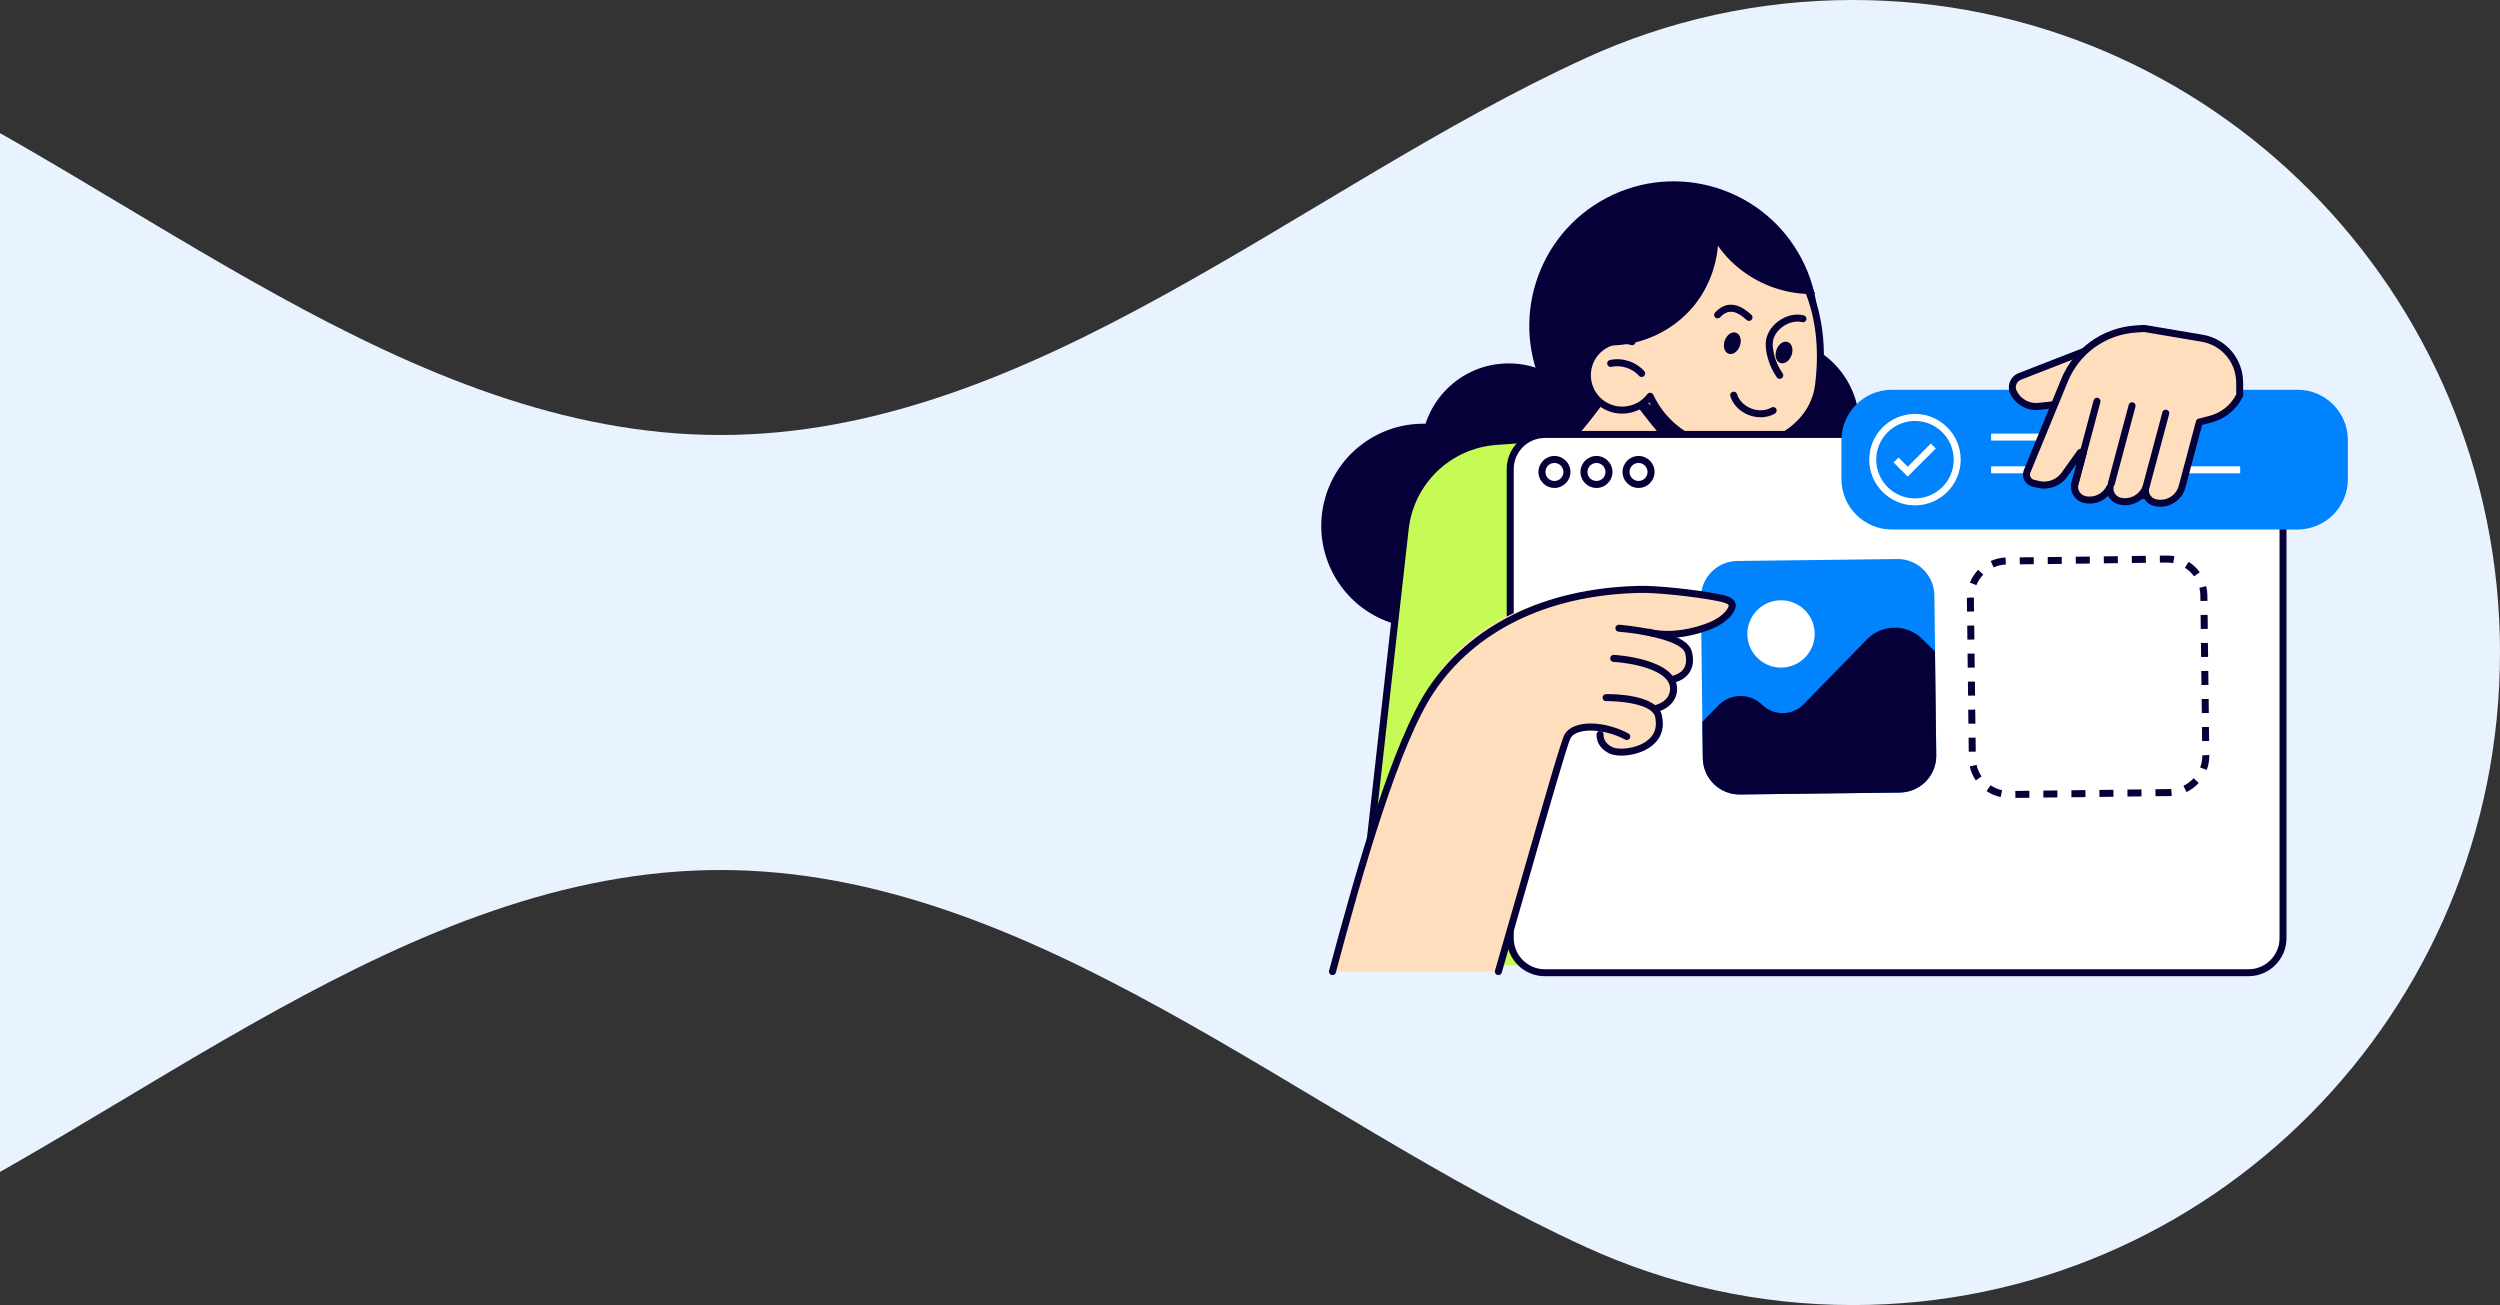
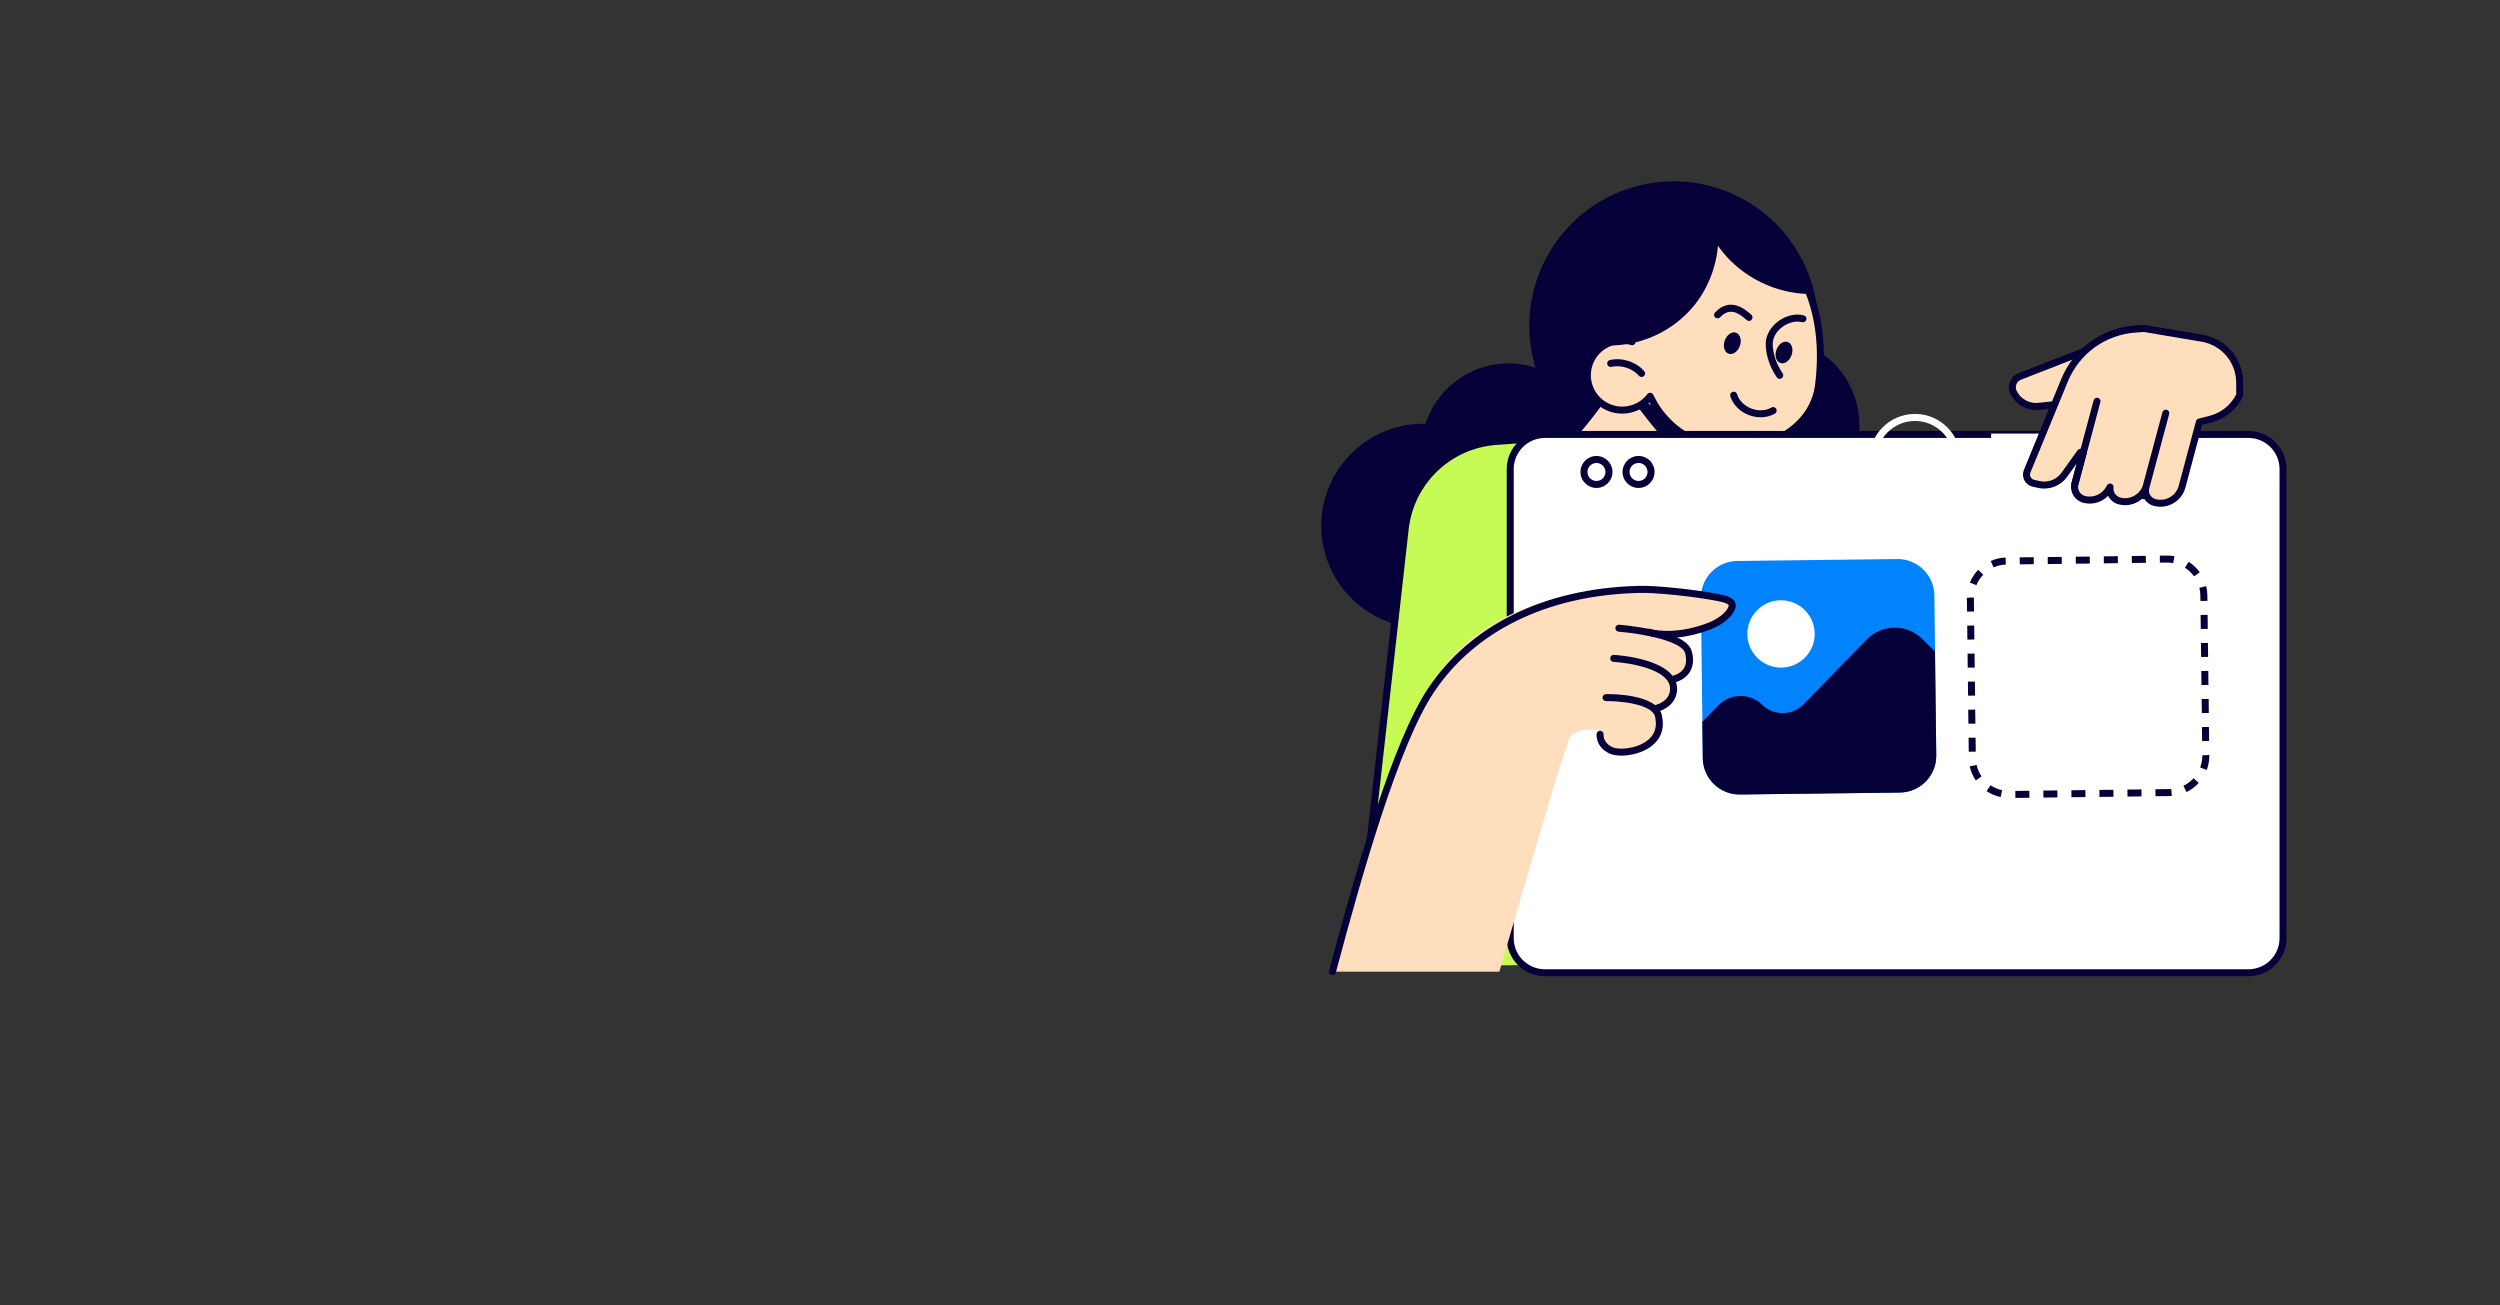
<svg xmlns="http://www.w3.org/2000/svg" id="Warstwa_1" data-name="Warstwa 1" viewBox="0 0 772 403">
  <rect x="0" y="0" width="772" height="403" fill="#333333" stroke="none" />
  <defs>
    <style>
      .cls-1 {
        fill: none;
      }

      .cls-2 {
        fill: #ffdebe;
      }

      .cls-3 {
        fill: #fff;
      }

      .cls-4 {
        fill: #050038;
      }

      .cls-5 {
        fill: #e9f3ff;
        fill-rule: evenodd;
      }

      .cls-6 {
        fill: #c6fb55;
      }

      .cls-7 {
        fill: #0083fc;
      }

      .cls-8 {
        clip-path: url(#clippath);
      }
    </style>
    <clipPath id="clippath">
      <rect class="cls-1" x="408" y="56" width="317.03" height="245.45" />
    </clipPath>
  </defs>
-   <path class="cls-5" d="M772,201.5c0,111.29-89.46,201.5-199.82,201.5-29.33,0-57.18-6.37-82.27-17.82-88.04-40.16-170.79-116.52-267.42-116.52S43.12,345.02-44.92,385.18c-25.09,11.44-52.94,17.82-82.27,17.82-110.36,0-199.82-90.21-199.82-201.5S-237.54,0-127.18,0c29.33,0,57.18,6.37,82.27,17.82C43.12,57.98,125.87,134.33,222.5,134.33S401.88,57.98,489.92,17.82C515,6.37,542.85,0,572.18,0c110.36,0,199.82,90.21,199.82,201.5Z" />
  <g class="cls-8">
    <g>
      <path class="cls-4" d="M465.87,166.18c14.9,0,26.98-12.08,26.98-26.98s-12.08-26.98-26.98-26.98-26.98,12.08-26.98,26.98,12.08,26.98,26.98,26.98Z" />
      <path class="cls-4" d="M547.19,158.26c14.9,0,26.98-12.08,26.98-26.98s-12.08-26.98-26.98-26.98-26.98,12.08-26.98,26.98,12.08,26.98,26.98,26.98Z" />
      <path class="cls-4" d="M470.25,169.64c4-16.96-6.5-33.95-23.45-37.95-16.96-4-33.95,6.5-37.95,23.45-4,16.96,6.5,33.95,23.45,37.95,16.96,4,33.95-6.5,37.95-23.45Z" />
      <path class="cls-6" d="M418.74,298.57l15.17-135.27c1.63-14.6,13.46-25.94,28.11-26.99l35.16-2.51,22.83,8.45c17.85,6.6,29.7,23.62,29.7,42.65v112.25l-130.97,1.43Z" />
      <path class="cls-4" d="M418.74,299.65s-.09,0-.12-.01c-.59-.07-1.02-.61-.95-1.19l15.16-135.27c1.7-15.11,13.93-26.87,29.1-27.96l35.16-2.51c.15-.01.3,0,.46.07l22.83,8.45c18.19,6.73,30.4,24.27,30.4,43.65v112.25c0,.6-.49,1.08-1.08,1.08s-1.08-.49-1.08-1.08v-112.25c0-18.49-11.65-35.22-28.98-41.63l-22.61-8.36-34.92,2.5c-14.13,1.01-25.53,11.95-27.11,26.03l-15.17,135.27c-.05.56-.53.96-1.07.96Z" />
      <path class="cls-4" d="M537.47,140.11c21.83-11.39,30.29-38.33,18.89-60.15-11.39-21.83-38.33-30.29-60.15-18.9-21.83,11.39-30.29,38.33-18.9,60.15,11.39,21.83,38.33,30.29,60.16,18.9Z" />
      <path class="cls-2" d="M506.62,163.81c.66,1.82,23.91-29.01,24.45-29.36l-25.59-27.17s-18.45,28.79-23.54,30.07c0,0,17.57,7,24.68,26.46Z" />
      <path class="cls-4" d="M506.63,164.89c-.22,0-.43-.07-.63-.19-.49-.35-.61-1.02-.26-1.5,2.83-4.01,19.76-24.16,23.86-28.74l-23.95-25.42c-4.35,6.73-18.53,28.14-23.43,29.36-.57.15-1.17-.21-1.31-.79-.14-.58.21-1.17.79-1.31,3.41-.85,15.85-18.61,22.89-29.6.18-.28.48-.46.81-.5.32-.03.66.1.89.34l25.59,27.15c.22.23.32.55.29.87-.03.28-.17.53-.38.71-1.27,1.23-20.89,24.4-24.26,29.16-.23.3-.56.47-.9.47Z" />
      <path class="cls-4" d="M505.58,123.73c-.5.52-.23,1.42.43,2.28,4.57,6.01,9.52,11.91,14.81,17.66.61.64,1.21,1.32,1.88,1.93,1.54-2.32,3.04-4.63,4.45-6.69.41-.66.84-1.29,1.24-1.86-.15-.1-.34-.19-.49-.29-.75-.47-1.34-.56-1.82-.47-.39-.25-.79-.48-1.2-.76-1.84-1.26-3.67-2.54-5.51-3.81-3.78-2.61-7.56-5.22-11.33-7.82-.91-.65-2.03-.62-2.48-.17Z" />
      <path class="cls-2" d="M503.98,105.52c-1.76-5.37-1.97-11.3-.15-17.09,4.63-14.75,20.34-22.94,35.08-18.31,11.51,3.61,26.37,19.06,22.64,48.79-1.93,15.33-20.34,22.94-35.08,18.31-7.79-2.45-13.72-8-16.92-14.84-2.67,3.54-7.37,5.2-11.84,3.8-5.69-1.78-8.85-7.84-7.07-13.53,1.77-5.63,7.7-8.76,13.33-7.12Z" />
      <path class="cls-4" d="M535.45,139.64c-3.15,0-6.31-.45-9.29-1.4-7.22-2.26-13.27-7.3-16.85-13.96-3.09,3.06-7.68,4.23-11.91,2.91-6.24-1.96-9.74-8.64-7.77-14.89,1.73-5.51,7.23-8.9,12.81-8.21-1.39-5.29-1.27-10.79.37-15.99,4.8-15.29,21.15-23.81,36.44-19.02,13.74,4.32,26.93,21.79,23.39,49.96-.8,6.43-4.5,12.05-10.4,15.84-4.87,3.12-10.83,4.75-16.79,4.75ZM509.57,121.29s.08,0,.12.01c.38.04.7.27.87.62,3.18,6.82,9.11,12.02,16.26,14.27,8.04,2.52,17.33,1.33,24.27-3.13,5.35-3.43,8.7-8.5,9.41-14.28,3.38-26.93-8.98-43.57-21.9-47.63-14.15-4.45-29.28,3.45-33.72,17.6-1.69,5.36-1.63,11.04.14,16.43.13.38.03.8-.25,1.09-.28.29-.69.4-1.08.28-5.04-1.47-10.42,1.39-11.99,6.4-1.6,5.11,1.24,10.57,6.35,12.17,3.89,1.22,8.18-.15,10.65-3.42.22-.28.53-.43.88-.43Z" />
      <path class="cls-4" d="M506.94,116.41c-.3,0-.6-.12-.81-.36-2.07-2.33-5.5-3.43-8.52-2.77-.58.13-1.16-.24-1.29-.82s.24-1.16.82-1.29c3.83-.84,8,.51,10.61,3.44.4.44.36,1.12-.09,1.53-.22.18-.48.27-.73.27Z" />
      <path class="cls-4" d="M543.67,128.85c-1.22,0-2.48-.23-3.68-.69-2.77-1.07-4.89-3.26-5.67-5.82-.17-.57.15-1.18.73-1.35.57-.17,1.18.15,1.35.72.59,1.94,2.23,3.6,4.38,4.44,2.15.83,4.48.72,6.23-.31.51-.3,1.18-.13,1.48.38.3.52.13,1.18-.38,1.48-1.31.77-2.84,1.16-4.45,1.16Z" />
      <path class="cls-4" d="M540.09,99.1c-.25,0-.5-.09-.7-.26l-.24-.21c-2.45-2.14-5.11-3.71-7.97-.65-.41.43-1.09.45-1.53.05-.43-.41-.46-1.09-.05-1.53,4.7-5.01,9.42-.87,10.98.5l.22.19c.46.39.51,1.07.11,1.53-.21.25-.51.37-.81.37Z" />
      <path class="cls-4" d="M549.59,117c-.33,0-.67-.16-.89-.46-2.68-3.81-3.53-8.07-3.44-10.57.09-2.54,1.49-5,3.85-6.75,2.43-1.82,5.4-2.5,7.93-1.83.57.15.92.75.77,1.32-.15.57-.75.93-1.32.77-1.87-.49-4.2.08-6.09,1.47-1.83,1.35-2.91,3.21-2.97,5.08-.07,1.74.51,5.65,3.05,9.25.35.49.23,1.17-.26,1.5-.2.14-.42.21-.63.21Z" />
      <path class="cls-4" d="M553.23,109.69c-.64,1.8-2.21,2.87-3.49,2.4-1.29-.46-1.81-2.29-1.17-4.08.64-1.8,2.21-2.87,3.49-2.4,1.29.46,1.81,2.28,1.17,4.08Z" />
      <path class="cls-4" d="M537.27,106.82c.64-1.79.12-3.61-1.17-4.08-1.29-.46-2.85.61-3.49,2.4-.64,1.79-.12,3.61,1.17,4.08,1.29.46,2.85-.61,3.49-2.4Z" />
      <path class="cls-4" d="M496.5,91.99c-.57,4.6-.87,9.23-1.01,13.85-.01.39.24.83.68.84,4.02.1,8.04-.53,11.85-1.84,6.98-2.4,13.13-7.07,17.15-13.28,4.38-6.79,6.26-15.11,5.15-23.13-.12-.91-1.43-.75-1.49.05-2.77-2.24-6.87-2.25-10.22-1.42-3.73.92-7.1,2.83-10.3,4.9-3.47,2.22-6.61,4.58-8.58,8.31-1.93,3.6-2.73,7.69-3.22,11.71Z" />
      <path class="cls-4" d="M539.56,69.07c-4.4-1.38-8.88-1.68-13.16-1.03.91,2.45,2.09,4.79,3.52,6.99,4.24,6.5,10.73,11.39,18.08,13.88,4.01,1.36,8.23,2,12.46,1.88.01,0,.02-.01.04-.01-4.75-12.33-13.51-19.38-20.95-21.71Z" />
      <path class="cls-3" d="M694.31,300.37h-217.28c-5.9,0-10.68-4.78-10.68-10.68v-144.86c0-5.9,4.78-10.68,10.68-10.68h217.28c5.9,0,10.68,4.78,10.68,10.68v144.86c0,5.9-4.78,10.68-10.68,10.68Z" />
      <path class="cls-4" d="M694.31,301.45h-217.28c-6.48,0-11.76-5.27-11.76-11.76v-144.85c0-6.48,5.27-11.76,11.76-11.76h217.28c6.48,0,11.76,5.27,11.76,11.76v144.85c0,6.49-5.28,11.76-11.76,11.76ZM477.04,135.25c-5.29,0-9.6,4.31-9.6,9.6v144.86c0,5.29,4.31,9.6,9.6,9.6h217.28c5.29,0,9.6-4.31,9.6-9.6v-144.87c0-5.29-4.31-9.6-9.6-9.6h-217.28Z" />
-       <path class="cls-4" d="M480.01,150.68c-2.73,0-4.94-2.22-4.94-4.94s2.22-4.94,4.94-4.94,4.94,2.22,4.94,4.94-2.23,4.94-4.94,4.94ZM480.01,142.96c-1.54,0-2.78,1.24-2.78,2.78s1.24,2.78,2.78,2.78,2.78-1.24,2.78-2.78c-.01-1.54-1.25-2.78-2.78-2.78Z" />
      <path class="cls-4" d="M492.99,150.68c-2.73,0-4.94-2.22-4.94-4.94s2.22-4.94,4.94-4.94,4.94,2.22,4.94,4.94-2.22,4.94-4.94,4.94ZM492.99,142.96c-1.52,0-2.78,1.24-2.78,2.78s1.24,2.78,2.78,2.78,2.78-1.24,2.78-2.78c-.01-1.54-1.26-2.78-2.78-2.78Z" />
      <path class="cls-4" d="M505.98,150.68c-2.73,0-4.94-2.22-4.94-4.94s2.22-4.94,4.94-4.94,4.95,2.22,4.95,4.94-2.22,4.94-4.95,4.94ZM505.98,142.96c-1.54,0-2.78,1.24-2.78,2.78s1.24,2.78,2.78,2.78,2.78-1.24,2.78-2.78-1.24-2.78-2.78-2.78Z" />
-       <path class="cls-7" d="M709.47,163.51h-125.27c-8.59,0-15.56-6.97-15.56-15.56v-12.03c0-8.59,6.97-15.56,15.56-15.56h125.27c8.59,0,15.56,6.97,15.56,15.56v12.03c0,8.59-6.96,15.56-15.56,15.56Z" />
      <path class="cls-3" d="M591.34,156.06c-7.78,0-14.12-6.33-14.12-14.12s6.33-14.12,14.12-14.12,14.12,6.33,14.12,14.12c-.01,7.79-6.34,14.12-14.12,14.12ZM591.34,129.99c-6.59,0-11.96,5.37-11.96,11.96s5.37,11.96,11.96,11.96,11.96-5.37,11.96-11.96-5.37-11.96-11.96-11.96Z" />
      <path class="cls-3" d="M589.1,147.18l-4.36-4.37,1.53-1.52,2.83,2.83,7.15-7.16,1.52,1.54-8.68,8.69Z" />
      <path class="cls-3" d="M664.82,133.89h-49.96v2.16h49.96v-2.16Z" />
      <path class="cls-3" d="M635.46,144h-20.6v2.16h20.6v-2.16Z" />
      <path class="cls-3" d="M691.77,144h-50.7v2.16h50.7v-2.16Z" />
      <path class="cls-2" d="M647.15,107.11l-23.44,9.14c-1.95.76-2.84,3.02-1.94,4.9,1.41,2.94,4.52,4.68,7.77,4.34l8.88-.94,8.73-17.44Z" />
      <path class="cls-4" d="M628.72,126.62c-3.35,0-6.46-1.93-7.93-5-.56-1.17-.61-2.53-.13-3.74.48-1.2,1.44-2.16,2.65-2.64l23.45-9.14c.42-.16.89-.05,1.19.28.3.34.37.81.17,1.21l-8.73,17.44c-.16.34-.49.55-.85.6l-8.88.94c-.31.03-.63.06-.93.06ZM644.92,109.13l-20.83,8.12c-.66.26-1.17.76-1.43,1.42-.26.66-.24,1.37.08,2.01,1.21,2.52,3.89,4.02,6.67,3.73l8.3-.88,7.21-14.41Z" />
      <path class="cls-2" d="M637.55,117.44l-11.55,28.1c-.64,1.56.27,3.31,1.9,3.69l1.6.37c3.04.7,6.2-.5,8.02-3.03l4.9-6.85.97-.25-2.63,9.85c-.57,2.15.72,4.38,2.88,4.92,3.27.81,6.58-.87,7.94-3.84-.25,1.93.94,3.77,2.87,4.29,3.31.89,6.69-.8,8.06-3.81-.25,1.93.94,3.78,2.87,4.3,3.69.98,7.49-1.21,8.47-4.9l5.32-19.95,3.36-.85c3.99-1.02,7.33-3.76,9.12-7.48l-.04-3.99c-.08-6.73-4.95-12.44-11.59-13.56l-17.88-3.02-2.59.17c-9.75.65-18.28,6.79-22.01,15.84Z" />
      <path class="cls-4" d="M667.18,156.49c-.69,0-1.4-.09-2.08-.27-1.42-.38-2.55-1.35-3.17-2.61-1.97,2.01-4.9,2.88-7.76,2.12-1.42-.38-2.55-1.35-3.18-2.61-1.94,1.97-4.81,2.86-7.62,2.15-1.32-.32-2.43-1.16-3.13-2.34-.7-1.19-.89-2.57-.54-3.91l1.57-5.88-2.9,4.05c-2.08,2.9-5.66,4.25-9.14,3.45l-1.6-.37c-1.09-.25-2.01-.96-2.52-1.96-.51-.99-.56-2.15-.14-3.19l11.55-28.1c3.91-9.5,12.7-15.83,22.95-16.52l2.58-.17c.09,0,.17,0,.25.01l17.88,3.02c7.16,1.21,12.41,7.36,12.49,14.62l.04,3.99c0,.16-.03.33-.11.48-1.94,4.01-5.52,6.95-9.83,8.05l-2.75.7-5.16,19.33c-.55,2.07-1.87,3.8-3.72,4.86-1.21.73-2.59,1.09-3.97,1.09ZM662.51,149.79c.1,0,.2.01.29.04.52.15.84.65.78,1.18-.18,1.41.71,2.75,2.08,3.12,1.5.4,3.08.19,4.42-.58,1.35-.78,2.32-2.05,2.72-3.55l5.32-19.95c.1-.38.4-.67.78-.77l3.36-.85c3.61-.92,6.63-3.35,8.31-6.67l-.04-3.73c-.07-6.21-4.55-11.47-10.69-12.51l-17.75-3-2.46.16c-9.42.64-17.51,6.45-21.1,15.18l-11.55,28.1c-.18.44-.16.95.07,1.37.22.43.62.74,1.09.84l1.6.37c2.63.61,5.32-.41,6.89-2.61l4.9-6.85c.15-.21.37-.36.62-.42l.97-.25c.37-.1.77.01,1.04.29.27.27.38.67.28,1.04l-2.63,9.85c-.21.77-.1,1.57.31,2.25.4.67,1.04,1.15,1.78,1.34,2.72.67,5.53-.69,6.7-3.25.23-.49.77-.73,1.28-.59.52.15.84.65.78,1.18-.18,1.41.71,2.75,2.08,3.12,2.75.74,5.6-.62,6.79-3.21.17-.39.56-.63.97-.63Z" />
-       <path class="cls-4" d="M651.99,150.38c-.1,0-.18-.01-.28-.03-.57-.15-.92-.75-.77-1.32l6.4-24.01c.15-.57.75-.92,1.32-.77.57.15.92.75.77,1.32l-6.4,24.01c-.12.48-.56.8-1.04.8Z" />
      <path class="cls-4" d="M640.74,150.47c-.1,0-.18-.01-.28-.03-.57-.15-.92-.75-.77-1.32l6.82-25.51c.15-.57.75-.92,1.32-.77.57.15.92.75.77,1.32l-6.8,25.51c-.14.48-.57.8-1.05.8Z" />
      <path class="cls-4" d="M661.98,154.16c-.1,0-.18-.01-.28-.03-.57-.15-.92-.75-.77-1.32l6.82-25.51c.15-.57.75-.92,1.32-.77.57.15.92.75.77,1.32l-6.82,25.51c-.12.49-.56.8-1.04.8Z" />
      <path class="cls-7" d="M586.71,244.74l-49.39.59c-6.28.08-11.41-4.94-11.49-11.22l-.6-49.39c-.08-6.27,4.95-11.41,11.22-11.49l49.39-.6c6.27-.08,11.41,4.94,11.49,11.22l.59,49.39c.08,6.27-4.95,11.41-11.22,11.49Z" />
      <path class="cls-3" d="M560.38,195.63c.07,5.74-4.53,10.45-10.27,10.53-5.74.06-10.45-4.53-10.53-10.27-.07-5.75,4.53-10.45,10.27-10.53,5.74-.07,10.45,4.52,10.53,10.27Z" />
      <path class="cls-4" d="M525.82,234.12l-.14-11.21,4.98-5.11c3.68-3.78,9.73-3.85,13.5-.16,3.57,3.48,9.29,3.42,12.78-.15l19.56-20.04c4.64-4.76,12.27-4.85,17.02-.21l4,3.91.39,32.1c.08,6.28-4.95,11.41-11.22,11.49l-49.39.6c-6.25.08-11.4-4.94-11.48-11.22Z" />
      <path class="cls-2" d="M411.19,300.02c.08-.01,2.81-12.96,2.88-12.95,10.72-34.84,16.66-55.07,27.16-74.29,11.22-20.56,35.74-30.69,64.08-31.55l.75-.02c4.92-.18,17.09,1.05,24.56,2.5,2.75.53,4.44,1.1,4.97,2.46.18.49.2,1.02.02,1.6-.16.55-.49,1.15-.97,1.81-1.03,1.4-3.39,3.35-6.92,4.66-4.3,1.6-8.01,2.23-10.98,2.4,2.8,1.15,4.97,2.66,5.47,4.63.47,1.8.43,3.32.05,4.58-.74,2.49-2.8,3.96-4.99,4.57-.03.01-.07,0-.09.01.28.71.44,1.49.43,2.34-.01.66-.1,1.27-.26,1.82-.83,2.81-3.42,4.28-5.13,4.8.38.55.67,1.16.79,1.85.02.12.01.24-.02.36-.01.02-.02.03-.03.05.05.09.1.19.12.3.23,1.43.15,2.76-.21,3.98-.51,1.71-1.58,3.19-3.19,4.39-3.75,2.79-9.85,3.43-12.59,2.11-4.17-2-3.73-6.38-3.72-6.54.02-.17.11-.32.23-.44-4.01-.5-7.5.22-8.79,2.22-1.06,1.63-8.3,25.79-21.8,72.38h-51.81v-.02Z" />
      <path class="cls-4" d="M411.47,301.11c-.09,0-.18-.01-.28-.03-.57-.15-.92-.75-.77-1.32,8.55-32.05,19.74-70.92,30.54-87.14,13.04-19.58,35.88-30.82,64.32-31.68l.74-.02c4.94-.18,17.15,1.06,24.62,2.51,2.37.45,4.54,1.01,5.18,2.64.4,1.04.09,2.24-.98,3.69-.51.69-2.53,3.08-7.07,4.77-11.28,4.2-18.66,1.81-18.96,1.71-.56-.19-.88-.8-.68-1.37.2-.56.8-.87,1.37-.68.07.02,7.01,2.22,17.53-1.69,4.07-1.51,5.78-3.61,6.07-4.02.83-1.14.74-1.55.71-1.61-.17-.43-1.37-.88-3.58-1.3-7.36-1.43-19.3-2.65-24.13-2.47l-.76.02c-27.72.83-49.95,11.74-62.59,30.71-10.62,15.96-21.75,54.6-30.25,86.5-.12.46-.55.78-1.04.78Z" />
      <path class="cls-4" d="M517.03,210.72c-.48,0-.91-.31-1.04-.79-.16-.57.18-1.17.76-1.33,1.88-.52,4.86-2.1,3.62-6.88-.97-3.75-13.11-6.07-20.54-6.65-.6-.04-1.04-.56-1-1.16.04-.6.57-1.03,1.16-.99.21.01,5.13.4,10.32,1.54,7.41,1.61,11.38,3.81,12.14,6.73,1.44,5.57-1.71,8.56-5.14,9.5-.1.03-.2.04-.29.04Z" />
      <path class="cls-4" d="M511.62,219.79c-.49,0-.93-.34-1.05-.83-.14-.58.23-1.17.8-1.3.17-.04,4.31-1.09,4.35-4.93.05-6.05-12.59-8.07-17.47-8.34-.6-.03-1.05-.54-1.02-1.14.03-.6.55-1.06,1.14-1.02.8.04,19.6,1.2,19.52,10.53-.04,4.44-3.95,6.54-6.02,7.01-.09.01-.16.02-.25.02Z" />
-       <path class="cls-4" d="M462.69,301.11c-.1,0-.21-.01-.3-.04-.57-.16-.91-.77-.74-1.34,2.75-9.45,5.55-19.24,8.19-28.44,7.89-27.49,12.4-43.12,13.38-44.64,3.04-4.71,12.8-3.86,19.65-.15.53.28.72.94.43,1.46-.28.53-.94.72-1.46.43-6.43-3.47-14.75-3.75-16.8-.57-.92,1.54-6.84,22.19-13.11,44.07-2.64,9.22-5.45,19-8.19,28.45-.15.47-.57.78-1.05.78Z" />
      <path class="cls-4" d="M512.21,222.42c-.52,0-.97-.38-1.07-.9-.73-4.28-11.47-5.08-15.17-5.02-.63.02-1.09-.46-1.1-1.06-.01-.6.47-1.09,1.06-1.1,1.64-.03,16.17-.08,17.33,6.83.1.59-.3,1.15-.89,1.25-.04,0-.1,0-.16,0Z" />
      <path class="cls-4" d="M500.69,233.34c-1.48,0-2.8-.23-3.74-.68-4.35-2.09-3.94-5.89-3.92-6.05.08-.6.62-1.01,1.21-.94.58.07,1.01.61.94,1.2,0,.12-.19,2.45,2.71,3.84,1.98.95,7.32.56,10.67-1.93,2.21-1.64,3.1-3.85,2.67-6.59-.1-.6.31-1.15.9-1.23.6-.1,1.15.31,1.23.9.56,3.54-.66,6.53-3.52,8.66-2.56,1.9-6.19,2.82-9.15,2.82Z" />
      <path class="cls-4" d="M622.35,246.4l-.02-2.16,4.33-.05.02,2.16-4.33.05ZM631,246.29l-.02-2.16,4.33-.05.02,2.16-4.33.05ZM639.66,246.19l-.02-2.16,4.33-.05.02,2.16-4.33.05ZM617.8,246.14c-1.56-.34-3.02-.95-4.34-1.85l1.21-1.8c1.09.74,2.29,1.24,3.58,1.53l-.45,2.12ZM648.31,246.09l-.02-2.16,4.33-.05.02,2.16-4.33.05ZM656.97,245.98l-.02-2.16,4.33-.05.02,2.16-4.33.05ZM665.62,245.87l-.02-2.16,4.33-.05c.19,0,.38-.01.57-.02l.14,2.16c-.23.01-.45.02-.68.03l-4.34.04ZM675.19,244.6l-.94-1.95c1.18-.57,2.23-1.35,3.13-2.33l1.59,1.46c-1.07,1.18-2.35,2.12-3.78,2.81ZM610.12,240.98c-.9-1.32-1.53-2.77-1.86-4.33l2.11-.46c.28,1.28.8,2.48,1.54,3.57l-1.78,1.22ZM681.44,237.77l-2.02-.77c.43-1.16.66-2.38.66-3.62v-.13l2.16-.12v.25c-.01,1.51-.27,3-.8,4.39ZM607.95,232.13l-.05-4.33,2.16-.02.05,4.33-2.16.02ZM680.01,228.84l-.05-4.33,2.16-.02.05,4.33-2.16.02ZM607.84,223.48l-.05-4.33,2.16-.02.05,4.33-2.16.02ZM679.92,220.19l-.05-4.33,2.16-.02.05,4.33-2.16.02ZM607.74,214.82l-.05-4.33,2.16-.02.05,4.33-2.16.02ZM679.81,211.53l-.05-4.33,2.16-.02.05,4.33-2.16.02ZM607.63,206.17l-.05-4.33,2.16-.02.05,4.33-2.16.02ZM679.7,202.88l-.05-4.33,2.16-.02.05,4.33-2.16.02ZM607.53,197.51l-.05-4.33,2.16-.02.05,4.33-2.16.02ZM679.6,194.22l-.05-4.33,2.16-.02.05,4.33-2.16.02ZM607.42,188.86l-.05-4.26,1.08-.08,1.08.02.05,4.3-2.16.02ZM679.49,185.57l-.02-1.69c-.01-.8-.11-1.59-.3-2.36l2.1-.52c.23.93.36,1.89.37,2.86l.02,1.69-2.16.02ZM610.29,180.71l-2-.82c.61-1.47,1.47-2.79,2.58-3.94l1.56,1.5c-.92.94-1.63,2.04-2.13,3.26ZM677.53,177.98c-.77-1.07-1.72-1.97-2.83-2.67l1.16-1.83c1.34.86,2.5,1.94,3.43,3.23l-1.75,1.28ZM615.62,175.21l-.89-1.98c1.45-.65,3-1.01,4.59-1.07l.09,2.16c-1.32.05-2.6.36-3.79.89ZM623.7,174.27l-.02-2.16,4.33-.05.02,2.16-4.33.05ZM632.35,174.18l-.02-2.16,4.33-.05.02,2.16-4.33.05ZM641.01,174.07l-.02-2.16,4.33-.05.02,2.16-4.33.05ZM649.67,173.96l-.02-2.16,4.33-.05.02,2.16-4.33.05ZM671.08,173.89c-.62-.11-1.25-.17-1.88-.17l-2.23.02-.02-2.16,2.25-.02c.76,0,1.53.06,2.27.2l-.39,2.13ZM658.32,173.85l-.02-2.16,4.33-.05.02,2.16-4.33.05Z" />
    </g>
  </g>
</svg>